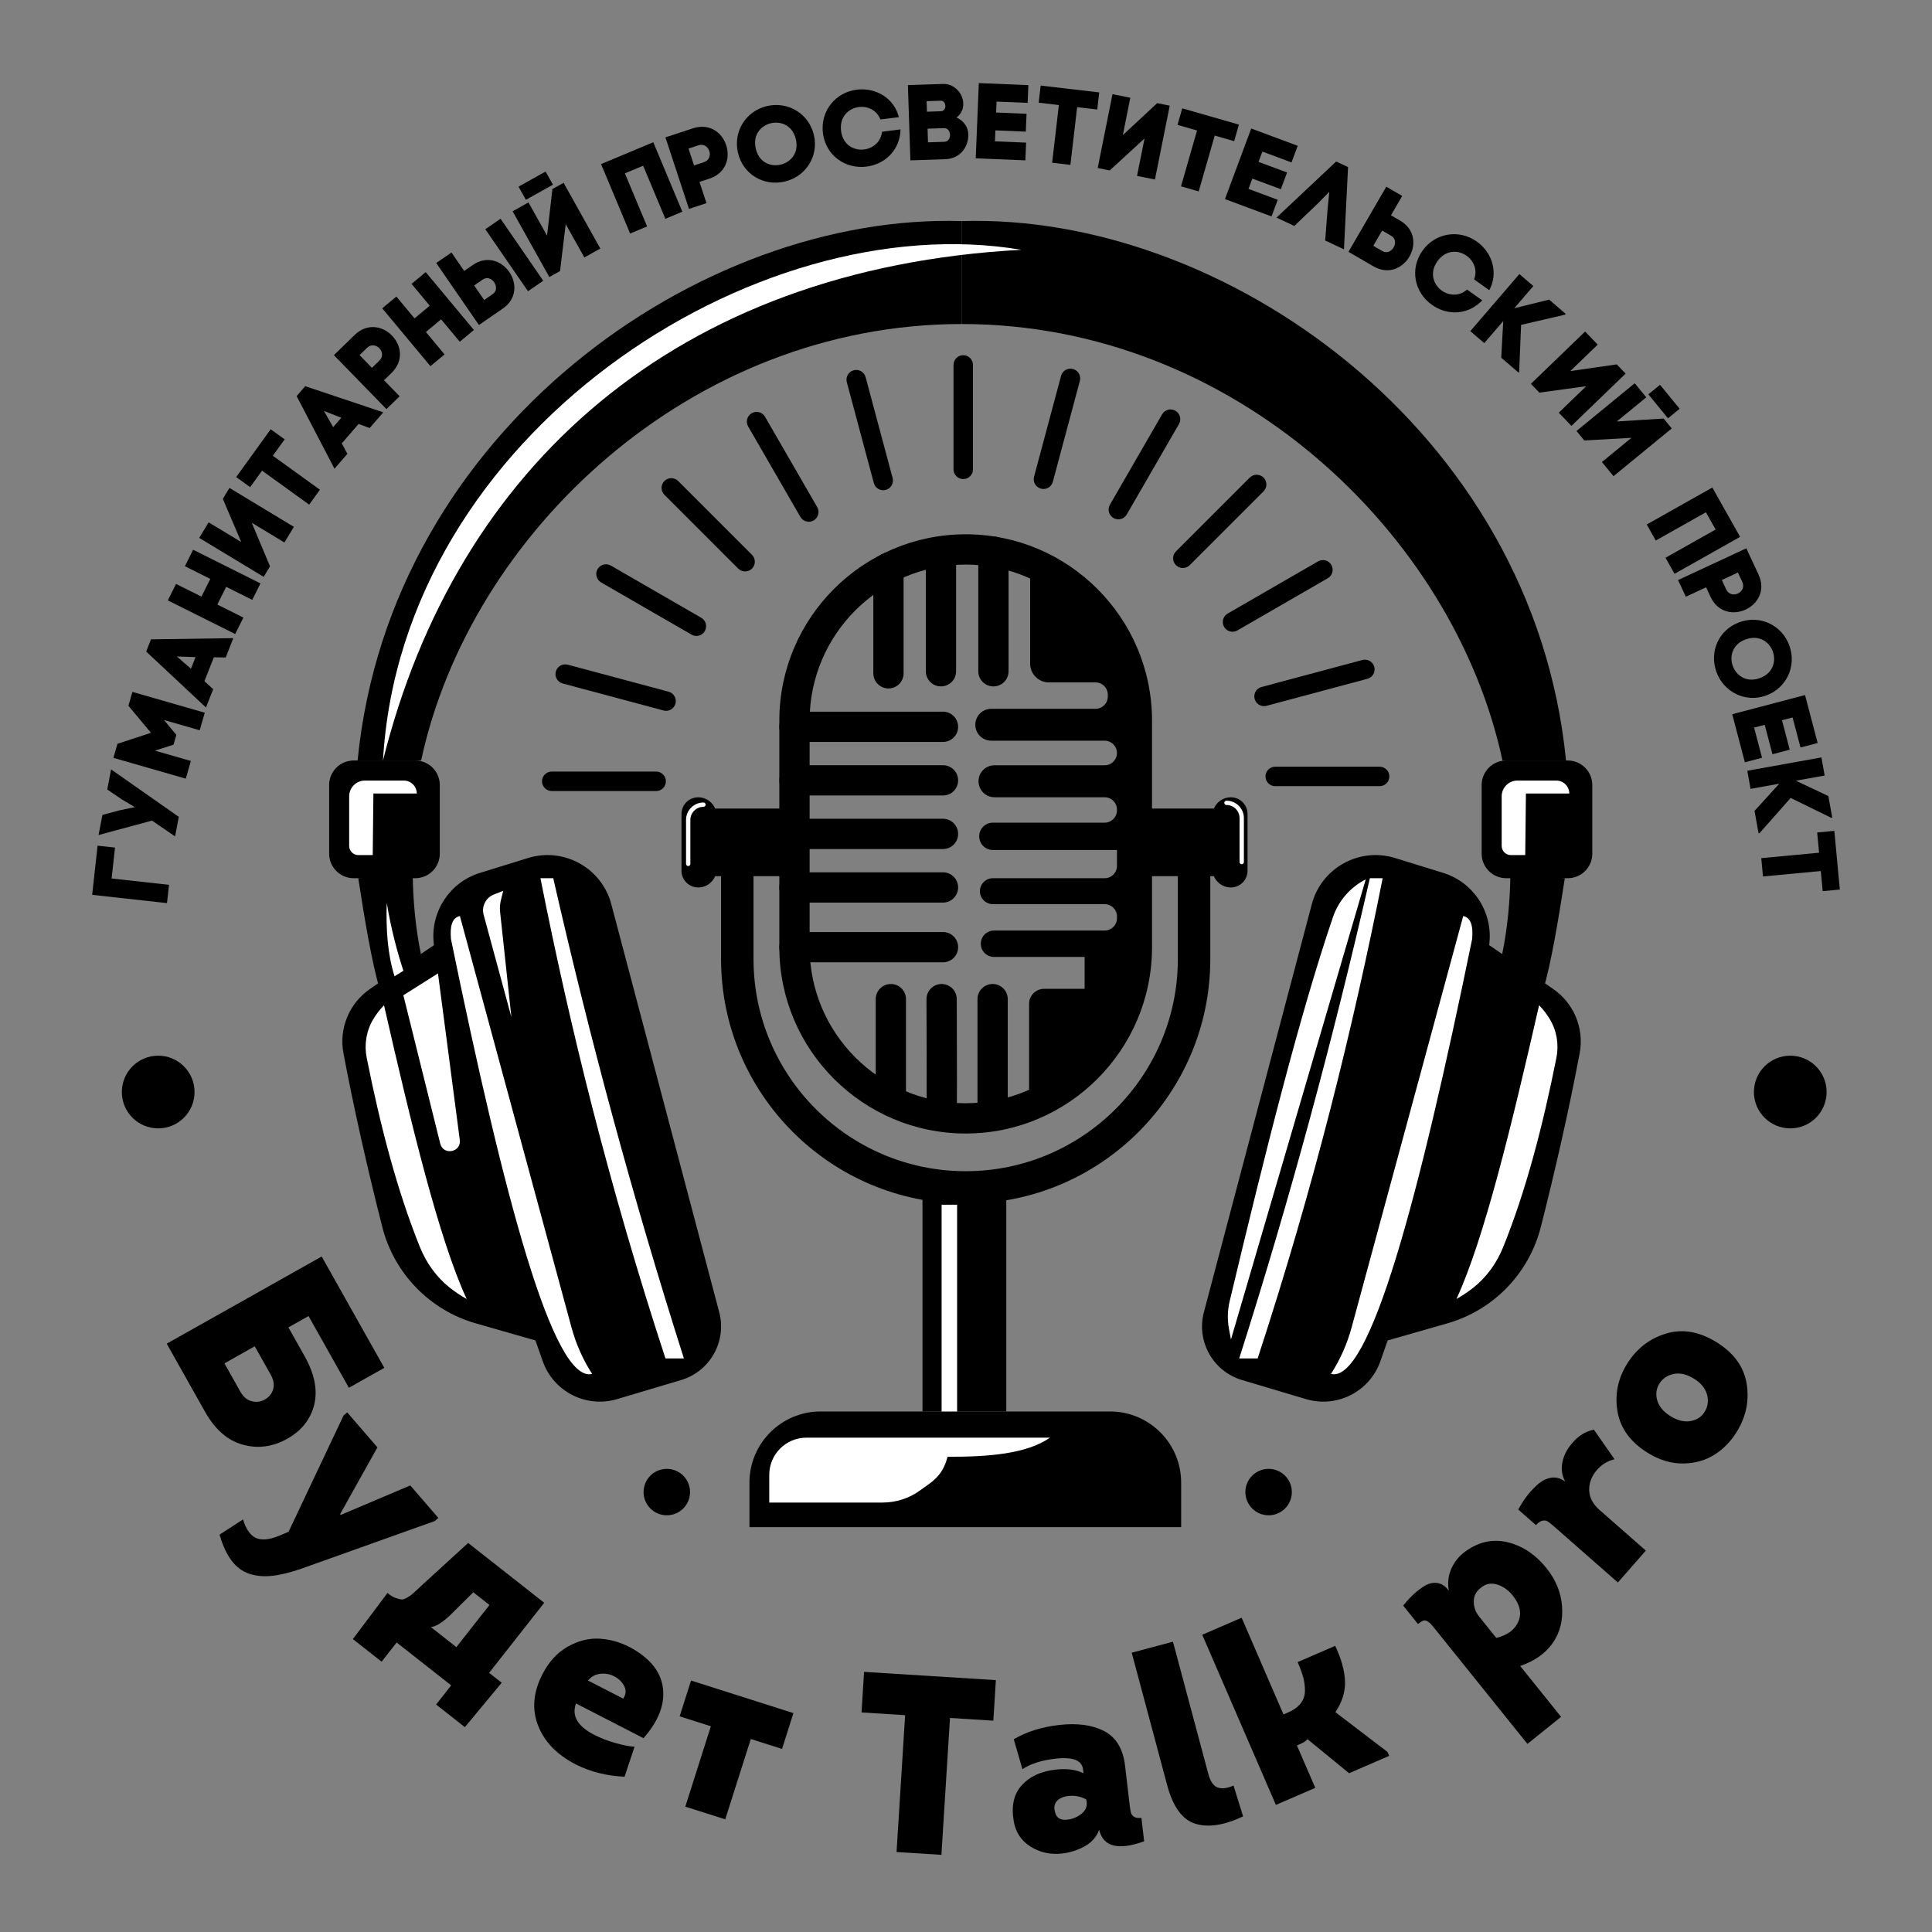
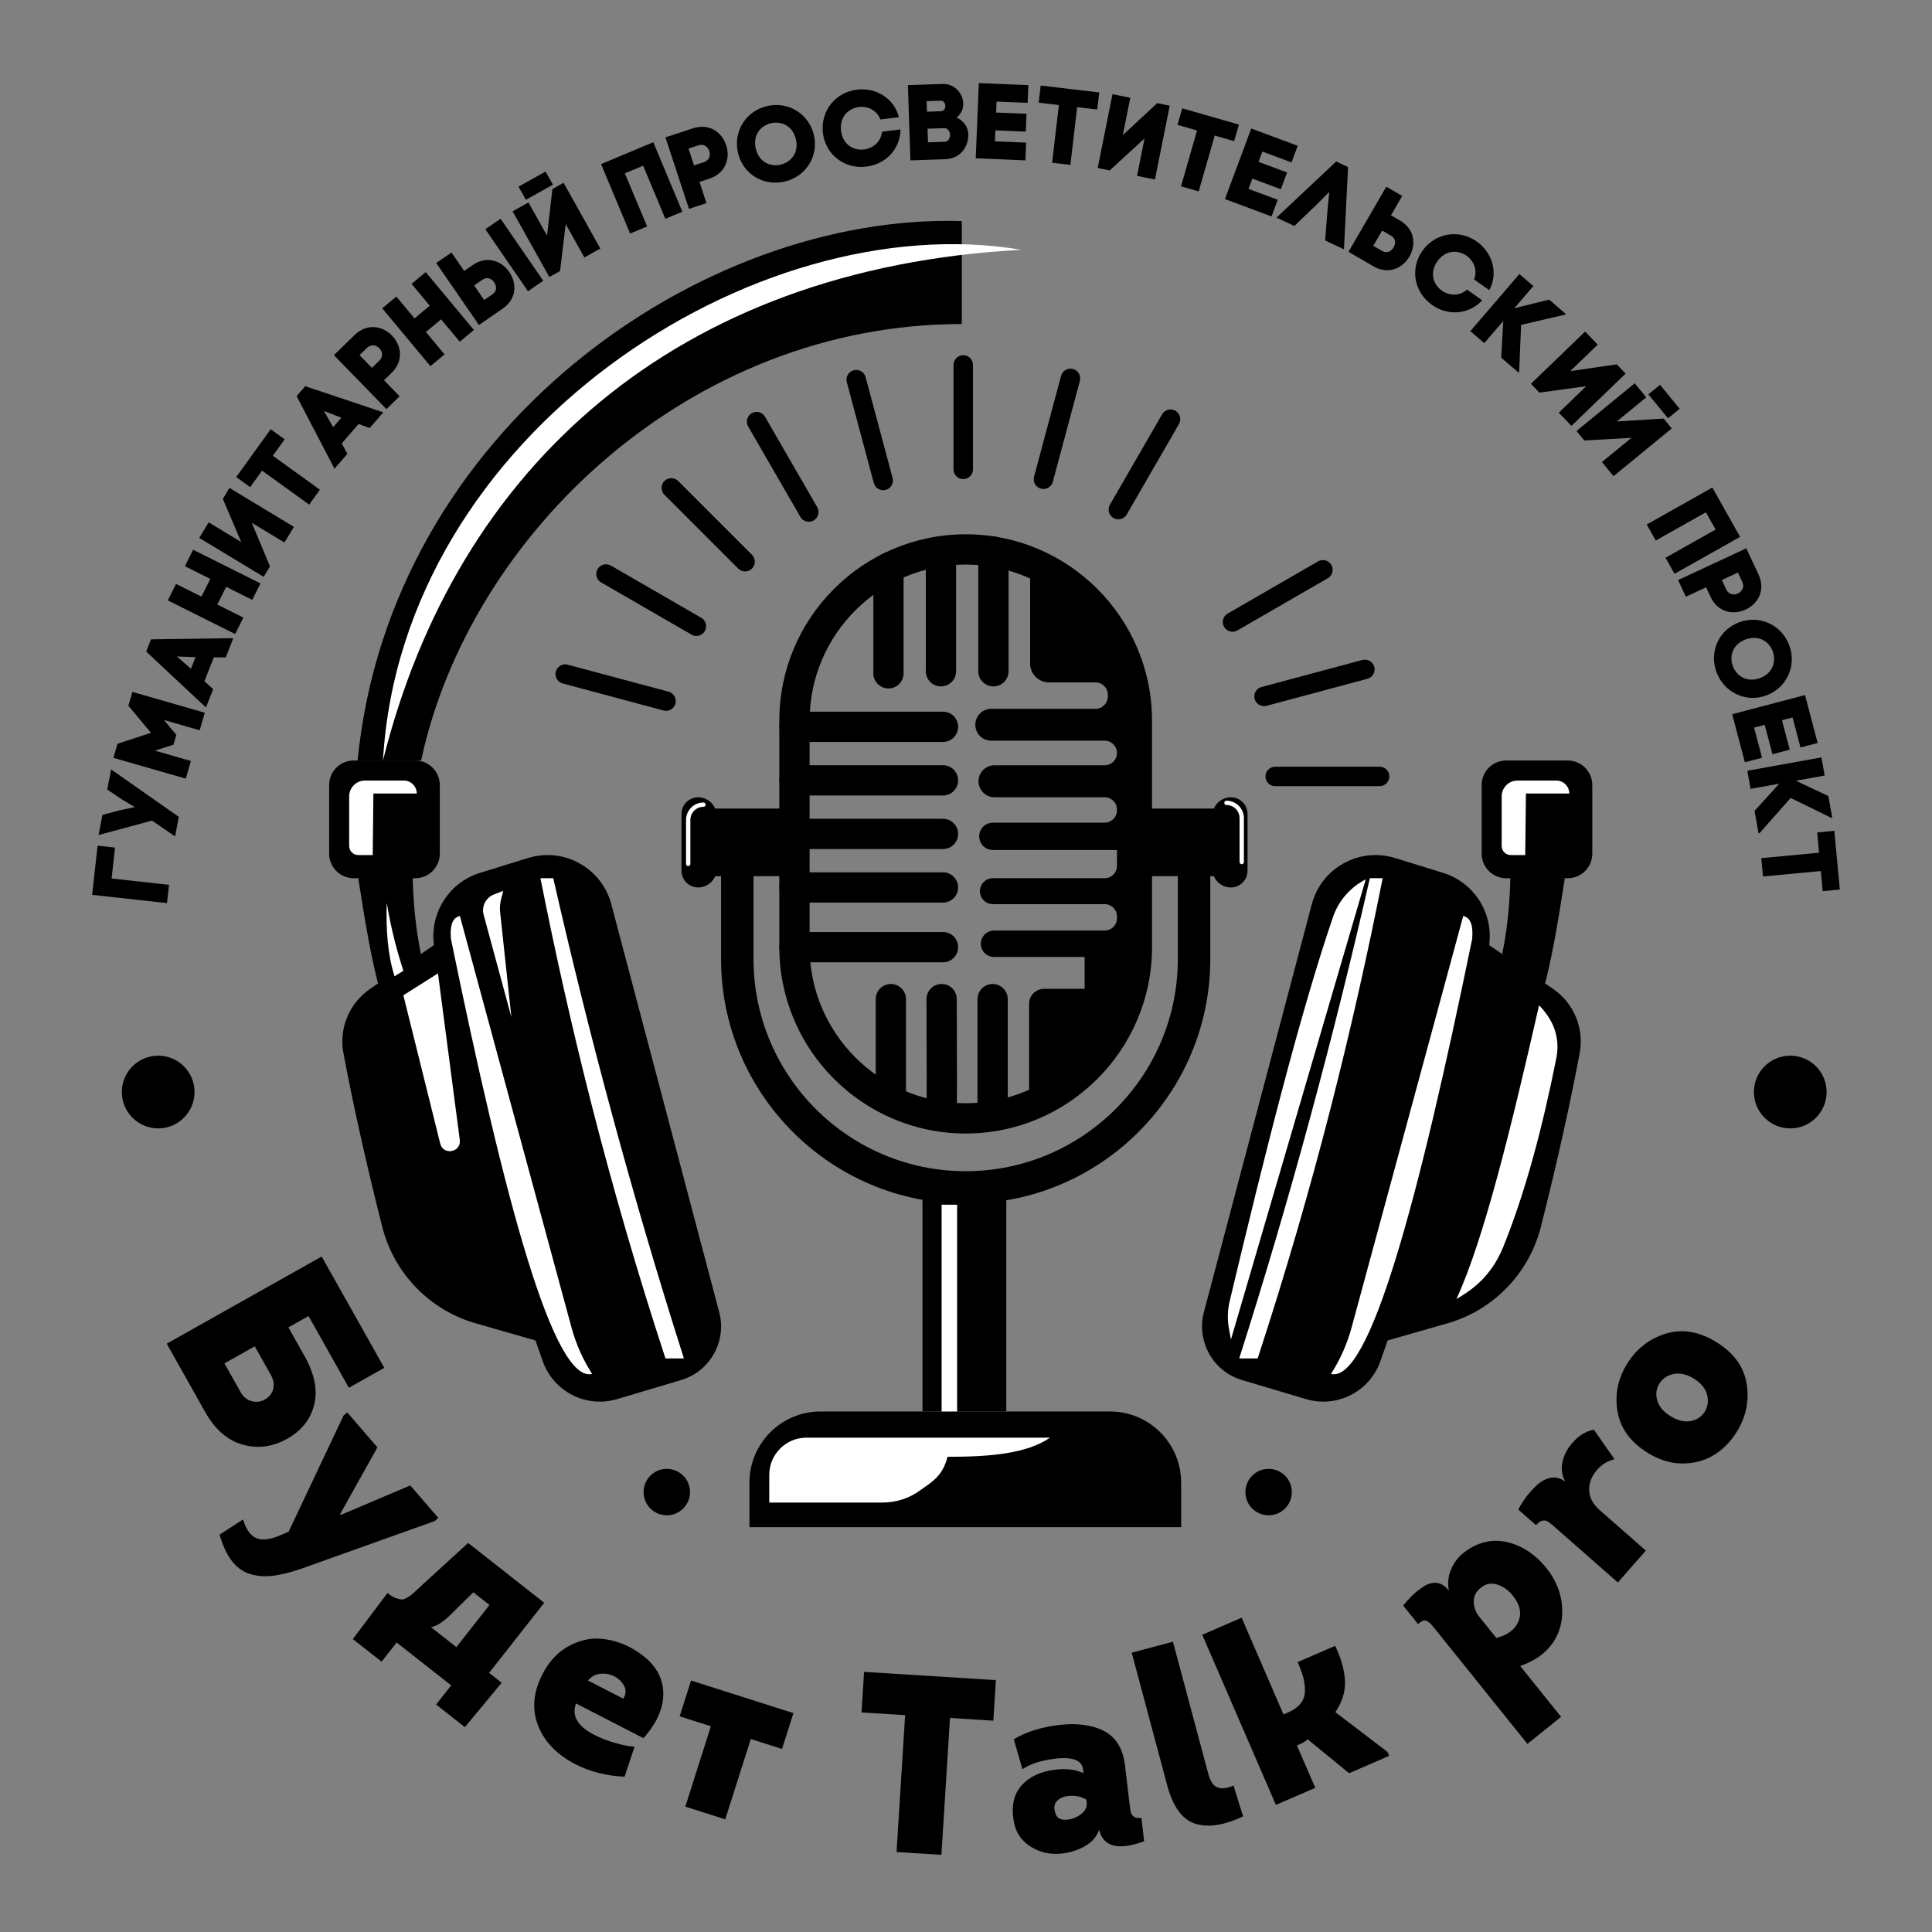
<svg xmlns="http://www.w3.org/2000/svg" id="Слой_1" x="0px" y="0px" viewBox="0 0 1080 1080" style="enable-background:new 0 0 1080 1080;" xml:space="preserve">
  <rect x="0" y="0" width="1080" height="1080" fill="#808080" stroke="none" />
  <style type="text/css">	.st0{fill:#FFFFFF;stroke:#000000;stroke-width:1.209;stroke-miterlimit:10;}	.st1{fill:#FFFFFF;}</style>
  <g>
    <g>
      <path d="M537.66,181.13V123.6C391.84,119.02,218.1,240.06,199.9,425.13h35.51C262.65,298.23,385.86,181.13,537.66,181.13z" />
    </g>
    <g>
-       <path d="M537.66,181.13V123.6c145.82-4.58,319.55,116.46,337.75,301.53H839.9C812.66,298.23,689.45,181.13,537.66,181.13z" />
-     </g>
+       </g>
    <g>
      <path d="M232.12,490.93h-34.4c-7.58,0-13.73-6.15-13.73-13.73v-38.35c0-7.58,6.15-13.73,13.73-13.73h34.4   c7.58,0,13.73,6.15,13.73,13.73v38.35C245.85,484.79,239.7,490.93,232.12,490.93z" />
    </g>
    <g>
      <path d="M299.31,749.31l4.08,11.6c5.98,17.02,24.27,26.35,41.57,21.2l35.78-10.66c16.19-4.82,25.62-21.63,21.3-37.96   l-60.32-228.04c-5.36-20.27-26.52-32-46.55-25.81l-26.85,8.3c-16.67,5.15-27.47,21.25-25.93,38.63l0.16,1.77l-35.68,24.46   c-11.63,7.97-17.49,22.04-14.89,35.89c5.72,30.47,13.41,64.5,21.71,97.16c6.61,26,26.5,46.55,52.29,53.92L299.31,749.31z" />
    </g>
    <g>
-       <path class="st1" d="M214.67,561.96c15.37,67.33,30.76,130.79,46.2,164.19c-3.33-1.9-6.5-3.99-9.46-6.34   c-7.44-5.9-13.07-13.79-16.63-22.59c-12.59-31.13-22.07-67.13-29.79-105.89c-1.47-7.37-0.23-15.07,3.63-21.52   C210.37,566.88,212.38,564.25,214.67,561.96z" />
-     </g>
+       </g>
    <g>
      <path class="st1" d="M225.48,556.36l19.35-12.22l12.19,93.07c0.91,6.96-9.24,8.88-10.93,2.07L225.48,556.36z" />
    </g>
    <g>
      <path class="st1" d="M257.08,512.06l62.39,230c2.49,9.19,6.38,17.95,11.53,25.96l0,0c-21.64,5.47-49.26-98.49-78.91-243.1   C251.48,518,252.58,513.06,257.08,512.06z" />
    </g>
    <g>
      <path class="st1" d="M279.57,509.87l6.31,58.76l-15.52-57.24c-1.27-4.69,1.19-9.59,5.72-11.36l5.22-2.04l-1.25,5.01   C279.48,505.25,279.32,507.58,279.57,509.87z" />
    </g>
    <g>
      <path class="st1" d="M302.11,490.93c16.59,83.52,38.13,171.44,69.88,268.43h10.31c-28.55-89.64-52.67-179.11-73.03-268.43H302.11z   " />
    </g>
    <g>
      <path d="M200.28,490.93c3.8,24.72,7.69,47.28,11.9,61.86l23.11-19.47c-2.96-14.37-4.4-29.36-4.59-44.87L200.28,490.93z" />
    </g>
    <g>
      <path d="M775.72,749.31l-4.08,11.6c-5.98,17.02-24.27,26.35-41.57,21.2l-35.78-10.66c-16.19-4.82-25.62-21.63-21.3-37.96   l60.32-228.04c5.36-20.27,26.52-32,46.55-25.81l26.85,8.3c16.67,5.15,27.47,21.25,25.93,38.63l-0.16,1.77l35.68,24.46   c11.63,7.97,17.49,22.04,14.89,35.89c-5.72,30.47-13.41,64.5-21.71,97.16c-6.61,26-26.5,46.55-52.29,53.92L775.72,749.31z" />
    </g>
    <g>
      <path class="st1" d="M860.36,561.96c-15.37,67.33-30.76,130.79-46.2,164.19c3.33-1.9,6.5-3.99,9.46-6.34   c7.44-5.9,13.07-13.79,16.63-22.59c12.59-31.13,22.07-67.13,29.79-105.89c1.47-7.37,0.23-15.07-3.63-21.52   C864.66,566.88,862.65,564.25,860.36,561.96z" />
    </g>
    <g>
      <path class="st1" d="M817.95,512.06l-62.39,230c-2.49,9.19-6.38,17.95-11.53,25.96l0,0c21.64,5.47,49.26-98.49,78.91-243.1   C823.55,518,822.45,513.06,817.95,512.06z" />
    </g>
    <g>
      <path class="st1" d="M772.92,490.93c-16.59,83.52-38.13,171.44-69.88,268.43h-10.31c28.55-89.64,52.67-179.11,73.03-268.43H772.92   z" />
    </g>
    <g>
      <path d="M874.75,490.93c-3.8,24.72-7.69,47.28-11.9,61.86l-23.11-19.47c2.96-14.37,4.4-29.36,4.59-44.87L874.75,490.93z" />
    </g>
    <g>
      <path class="st1" d="M208.36,478h-8.05c-2.83,0-5.12-2.29-5.12-5.12v-27.72c0-4.87,3.95-8.82,8.82-8.82h21.72   c4.01,0,7.25,3.25,7.25,7.25v0h-24.25L208.36,478z" />
    </g>
    <g>
      <path d="M876.38,490.93h-34.4c-7.58,0-13.73-6.15-13.73-13.73v-38.35c0-7.58,6.15-13.73,13.73-13.73h34.4   c7.58,0,13.73,6.15,13.73,13.73v38.35C890.1,484.79,883.96,490.93,876.38,490.93z" />
    </g>
    <g>
      <path class="st1" d="M852.62,478h-8.05c-2.83,0-5.12-2.29-5.12-5.12v-27.72c0-4.87,3.95-8.82,8.82-8.82h21.72   c4.01,0,7.25,3.25,7.25,7.25v0H853L852.62,478z" />
    </g>
    <g>
      <path class="st1" d="M688.11,748.8l-1.11-6c-0.95-5.11-0.81-10.36,0.39-15.41c19.79-83.08,39.32-160.74,57.76-214.76   c3.12-9.14,9.71-16.68,18.31-21.06h0L688.11,748.8z" />
    </g>
    <g>
      <path class="st1" d="M220.54,545.75c-3.84-12.17-4.85-26.14-4.34-41.07c2.43,14.94,6.07,28.04,9.29,37.99L220.54,545.75z" />
    </g>
    <g>
      <path d="M620.5,789.02H458.73c-21.97,0-39.78,17.81-39.78,39.78v24.88h241.32V828.8C660.27,806.83,642.46,789.02,620.5,789.02z" />
    </g>
    <g>
      <path class="st1" d="M493.23,839.94h-63.21v-15.49c0-11.48,9.31-20.79,20.79-20.79l136.15,0c-13.1,9.09-34.28,10.73-57.28,10.69   c-2.82,11.35-9.55,14.48-15.3,18.74C508.28,837.62,500.83,839.94,493.23,839.94z" />
    </g>
    <g>
      <rect x="515.68" y="663.78" width="46.84" height="125.24" />
    </g>
    <g>
      <rect x="526.37" y="673.45" class="st1" width="8.66" height="115.57" />
    </g>
    <g>
      <path d="M539.82,633.64c-57.44,0-104.17-46.73-104.17-104.17V402.84c0-57.44,46.73-104.17,104.17-104.17   c57.44,0,104.17,46.73,104.17,104.17v126.64C643.99,586.91,597.26,633.64,539.82,633.64z M539.82,315.6   c-48.1,0-87.24,39.14-87.24,87.24v126.64c0,48.1,39.14,87.24,87.24,87.24c48.1,0,87.24-39.14,87.24-87.24V402.84   C627.06,354.73,587.93,315.6,539.82,315.6z" />
    </g>
    <g>
      <path d="M539.82,672.85c-75.4,0-136.74-61.34-136.74-136.74v-53.07h18.14v53.07c0,65.4,53.2,118.6,118.6,118.6   s118.6-53.2,118.6-118.6v-54.6h18.14v54.6C676.56,611.51,615.22,672.85,539.82,672.85z" />
    </g>
    <g>
      <rect x="398.85" y="451.99" width="41.9" height="37.8" />
    </g>
    <g>
      <path d="M390.28,496.09L390.28,496.09c-5.15,0-9.32-4.17-9.32-9.32v-31.75c0-5.15,4.17-9.32,9.32-9.32h0   c5.68,0,10.29,4.61,10.29,10.29v29.83C400.57,491.48,395.96,496.09,390.28,496.09z" />
    </g>
    <g>
      <rect x="637.59" y="451.99" transform="matrix(-1 -4.488599e-11 4.488599e-11 -1 1317.087 941.774)" width="41.9" height="37.8" />
    </g>
    <g>
      <path d="M688.06,496.09L688.06,496.09c5.15,0,9.32-4.17,9.32-9.32v-31.75c0-5.15-4.17-9.32-9.32-9.32h0   c-5.68,0-10.29,4.61-10.29,10.29v29.83C677.78,491.48,682.38,496.09,688.06,496.09z" />
    </g>
    <g>
      <path d="M527.14,537.93h-83.02c-4.67,0-8.46-3.79-8.46-8.46c0-4.67,3.79-8.46,8.46-8.46h83.02c4.67,0,8.46,3.79,8.46,8.46   C535.6,534.15,531.81,537.93,527.14,537.93z" />
    </g>
    <g>
      <path d="M527.14,504.55h-83.02c-4.67,0-8.46-3.79-8.46-8.46c0-4.67,3.79-8.46,8.46-8.46h83.02c4.67,0,8.46,3.79,8.46,8.46   C535.6,500.76,531.81,504.55,527.14,504.55z" />
    </g>
    <g>
      <path d="M527.14,474.62h-83.02c-4.67,0-8.46-3.79-8.46-8.46c0-4.67,3.79-8.46,8.46-8.46h83.02c4.67,0,8.46,3.79,8.46,8.46   C535.6,470.83,531.81,474.62,527.14,474.62z" />
    </g>
    <g>
      <path d="M527.14,444.68h-83.02c-4.67,0-8.46-3.79-8.46-8.46s3.79-8.46,8.46-8.46h83.02c4.67,0,8.46,3.79,8.46,8.46   S531.81,444.68,527.14,444.68z" />
    </g>
    <g>
      <path d="M527.14,414.75h-83.02c-4.67,0-8.46-3.79-8.46-8.46c0-4.67,3.79-8.46,8.46-8.46h83.02c4.67,0,8.46,3.79,8.46,8.46   C535.6,410.96,531.81,414.75,527.14,414.75z" />
    </g>
    <g>
      <path d="M526,383.7c-4.67,0-8.46-3.79-8.46-8.46v-65.49c0-4.67,3.79-8.46,8.46-8.46s8.46,3.79,8.46,8.46v65.49   C534.46,379.91,530.67,383.7,526,383.7z" />
    </g>
    <g>
      <path d="M555.33,383.7c-4.67,0-8.46-3.79-8.46-8.46v-66.85c0-4.67,3.79-8.46,8.46-8.46s8.46,3.79,8.46,8.46v66.85   C563.8,379.91,560.01,383.7,555.33,383.7z" />
    </g>
    <g>
      <path d="M496.66,384.85c-4.67,0-8.46-3.79-8.46-8.46V317.4c0-4.67,3.79-8.46,8.46-8.46c4.67,0,8.46,3.79,8.46,8.46v58.99   C505.12,381.06,501.33,384.85,496.66,384.85z" />
    </g>
    <g>
      <path d="M575.86,314.15v56.83c0,5.79,4.7,10.49,10.49,10.49h26.06c3.8,0,6.87,3.08,6.87,6.87v1.02c0,3.8-3.08,6.87-6.87,6.87   h-58.29c-4.92,0-8.91,3.99-8.91,8.91l0,0c0,4.92,3.99,8.91,8.91,8.91h63.39c3.8,0,6.87,3.08,6.87,6.87l0,0   c0,3.8-3.08,6.87-6.87,6.87h-61.57c-4.94,0-8.94,4-8.94,8.94l0,0c0,4.94,4,8.94,8.94,8.94h61.57c3.8,0,6.87,3.08,6.87,6.87V453   c0,3.8-3.08,6.87-6.87,6.87h-62.49c-4.22,0-7.64,3.42-7.64,7.64v0c0,4.22,3.42,7.64,7.64,7.64h69.37v8.91   c0,3.8-3.08,6.87-6.87,6.87h-62.49c-4.01,0-7.25,3.25-7.25,7.25v0c0,4.01,3.25,7.25,7.25,7.25h62.49c3.8,0,6.87,3.08,6.87,6.87   v1.02c0,3.8-3.08,6.87-6.87,6.87h-61.86c-4.08,0-7.38,3.31-7.38,7.38l0,0c0,4.08,3.31,7.38,7.38,7.38h50.66v17.82h-22.7   c-4.61,0-8.35,3.74-8.35,8.35v56.58l49.38-43.88l4.58-33.28V436.22l6.31-33.38l-2.24-20.66l-14.48-33.38L575.86,314.15z" />
    </g>
    <g>
      <path d="M497.99,618.91c-4.67,0-8.46-3.79-8.46-8.46v-51.93c0-4.67,3.79-8.46,8.46-8.46c4.67,0,8.46,3.79,8.46,8.46v51.93   C506.45,615.12,502.67,618.91,497.99,618.91z" />
    </g>
    <g>
      <path d="M526.38,630.75c-0.31,0-0.63-0.02-0.94-0.05c-4.57-0.51-7.88-4.56-7.5-9.1c0.16-3.38,0.07-40.37-0.03-63.04   c-0.02-4.67,3.75-8.48,8.43-8.5c0.01,0,0.02,0,0.04,0c4.66,0,8.44,3.77,8.46,8.43c0.17,41.12,0.15,62.9-0.05,64.74   C534.31,627.55,530.64,630.75,526.38,630.75z M517.96,621.35c-0.01,0.05-0.01,0.11-0.02,0.19   C517.95,621.48,517.95,621.42,517.96,621.35z" />
    </g>
    <g>
      <path d="M554.88,630.75c-4.67,0-8.46-3.79-8.46-8.46v-63.77c0-4.67,3.79-8.46,8.46-8.46s8.46,3.79,8.46,8.46v63.77   C563.35,626.96,559.56,630.75,554.88,630.75z" />
    </g>
    <g>
      <path class="st1" d="M384.71,484.12c-0.67,0-1.21-0.54-1.21-1.21v-24.57c0-5.37,4.37-9.74,9.74-9.74c0.67,0,1.21,0.54,1.21,1.21   s-0.54,1.21-1.21,1.21c-4.04,0-7.32,3.28-7.32,7.32v24.57C385.92,483.58,385.38,484.12,384.71,484.12z" />
    </g>
    <g>
      <path class="st1" d="M694.13,483.11c-0.67,0-1.21-0.54-1.21-1.21v-24.57c0-4.04-3.28-7.32-7.32-7.32c-0.67,0-1.21-0.54-1.21-1.21   s0.54-1.21,1.21-1.21c5.37,0,9.74,4.37,9.74,9.74v24.57C695.34,482.56,694.8,483.11,694.13,483.11z" />
    </g>
    <g>
      <path d="M771.21,439.47h-58.36c-3.01,0-5.44-2.44-5.44-5.44s2.44-5.44,5.44-5.44h58.36c3.01,0,5.44,2.44,5.44,5.44   S774.22,439.47,771.21,439.47z" />
    </g>
    <g>
      <path d="M706.6,394.73c-2.4,0-4.6-1.6-5.25-4.03c-0.78-2.9,0.94-5.89,3.85-6.66l56.37-15.1c2.9-0.78,5.89,0.94,6.66,3.85   c0.78,2.9-0.94,5.89-3.85,6.66l-56.37,15.1C707.54,394.67,707.07,394.73,706.6,394.73z" />
    </g>
    <g>
      <path d="M689,353.14c-1.88,0-3.71-0.98-4.72-2.72c-1.5-2.6-0.61-5.93,1.99-7.43l50.54-29.18c2.6-1.5,5.93-0.61,7.43,1.99   c1.5,2.6,0.61,5.93-1.99,7.43l-50.54,29.18C690.86,352.9,689.92,353.14,689,353.14z" />
    </g>
    <g>
-       <path d="M661.21,317.52c-1.39,0-2.78-0.53-3.85-1.59c-2.12-2.12-2.12-5.57,0-7.7l41.26-41.26c2.13-2.12,5.57-2.12,7.7,0   c2.12,2.12,2.12,5.57,0,7.7l-41.26,41.26C664,316.98,662.61,317.52,661.21,317.52z" />
-     </g>
+       </g>
    <g>
      <path d="M625.16,290.3c-0.92,0-1.86-0.24-2.72-0.73c-2.6-1.5-3.49-4.83-1.99-7.43l29.18-50.54c1.5-2.6,4.83-3.49,7.43-1.99   c2.6,1.5,3.49,4.83,1.99,7.43l-29.18,50.54C628.87,289.32,627.04,290.3,625.16,290.3z" />
    </g>
    <g>
      <path d="M583.3,273.34c-0.47,0-0.94-0.06-1.41-0.19c-2.9-0.78-4.63-3.76-3.85-6.66l15.1-56.37c0.78-2.9,3.76-4.62,6.66-3.85   c2.9,0.78,4.63,3.76,3.85,6.66l-15.1,56.37C587.9,271.74,585.7,273.34,583.3,273.34z" />
    </g>
    <g>
      <path d="M538.46,267.8c-3.01,0-5.44-2.44-5.44-5.44V204c0-3.01,2.44-5.44,5.44-5.44s5.44,2.44,5.44,5.44v58.36   C543.91,265.36,541.47,267.8,538.46,267.8z" />
    </g>
    <g>
      <path d="M493.72,274.04c-2.4,0-4.6-1.6-5.25-4.03l-15.1-56.37c-0.78-2.9,0.94-5.89,3.85-6.66c2.9-0.78,5.89,0.94,6.66,3.85   l15.1,56.37c0.78,2.9-0.94,5.89-3.85,6.66C494.66,273.98,494.19,274.04,493.72,274.04z" />
    </g>
    <g>
      <path d="M452.13,291.66c-1.88,0-3.71-0.98-4.72-2.72l-29.18-50.54c-1.5-2.6-0.61-5.93,1.99-7.43c2.6-1.5,5.93-0.61,7.43,1.99   l29.18,50.54c1.5,2.6,0.61,5.93-1.99,7.43C453.99,291.42,453.06,291.66,452.13,291.66z" />
    </g>
    <g>
      <path d="M416.51,319.44c-1.39,0-2.78-0.53-3.85-1.59l-41.26-41.26c-2.12-2.12-2.12-5.57,0-7.7c2.13-2.12,5.57-2.12,7.7,0   l41.26,41.26c2.12,2.12,2.12,5.57,0,7.7C419.29,318.9,417.9,319.44,416.51,319.44z" />
    </g>
    <g>
      <path d="M389.29,355.49c-0.92,0-1.86-0.24-2.72-0.73l-50.54-29.18c-2.6-1.5-3.49-4.83-1.99-7.43c1.5-2.6,4.83-3.49,7.43-1.99   l50.54,29.18c2.6,1.5,3.49,4.83,1.99,7.43C393,354.51,391.17,355.49,389.29,355.49z" />
    </g>
    <g>
      <path d="M372.34,397.36c-0.47,0-0.94-0.06-1.41-0.19l-56.37-15.1c-2.9-0.78-4.63-3.76-3.85-6.66c0.78-2.9,3.76-4.62,6.66-3.85   l56.37,15.1c2.9,0.78,4.63,3.76,3.85,6.66C376.94,395.75,374.74,397.36,372.34,397.36z" />
    </g>
    <g>
-       <path d="M366.79,442.19h-58.36c-3.01,0-5.44-2.44-5.44-5.44s2.44-5.44,5.44-5.44h58.36c3.01,0,5.44,2.44,5.44,5.44   S369.79,442.19,366.79,442.19z" />
-     </g>
+       </g>
    <g>
      <path class="st1" d="M214.09,425.13c10.37-182.39,207.66-310.69,356.83-285.49C377.78,149.96,255.01,260.95,214.09,425.13z" />
    </g>
    <g>
      <circle cx="372.75" cy="834.08" r="12.98" />
    </g>
    <g>
      <circle cx="709.16" cy="834.08" r="12.98" />
    </g>
    <g>
      <path d="M172.48,735.68l-11.26,6.33l8.98,15.96c5.66,10.06,7.47,19.17,5.43,27.32c-2.04,8.15-7.06,14.48-15.06,18.98   c-8.09,4.55-16.37,5.65-24.85,3.31c-8.48-2.34-15.51-8.46-21.08-18.36L93.2,751.12l86.62-48.72l35.01,62.24l-19.8,11.14   L172.48,735.68z M151.32,768.43l-8.91-15.84l-16.95,9.54l8.91,15.84c1.62,2.89,3.73,4.66,6.33,5.32c2.59,0.66,5.05,0.34,7.36-0.96   c2.39-1.34,3.94-3.27,4.64-5.79C153.41,774.02,152.95,771.32,151.32,768.43z" />
      <path d="M242.98,850.3l-74.12,26.47c-6.34,2.22-11.87,3.59-16.61,4.12c-4.74,0.52-9.04,0.14-12.9-1.15   c-3.86-1.29-7.16-3.73-9.88-7.32c-2.72-3.59-4.97-8.44-6.73-14.54l13.11-8.5c1.62,5.35,3.99,8.78,7.1,10.28   c3.11,1.5,7.4,1.15,12.86-1.07l5.5-2.31l30.74-64.99l2.04-1.76l16.89,19.56l-20.86,37.33l0.37,0.43l38.86-16.48l15.68,18.16   L242.98,850.3z" />
      <path d="M213.32,928.89l-16.07-12.63l19.36-25.78l0.67,0.53c1.41,1.11,2.74,1.88,3.97,2.3c1.23,0.42,2.26,0.69,3.08,0.79   c0.82,0.1,1.84-0.2,3.07-0.92c1.23-0.72,2.09-1.28,2.58-1.67c0.49-0.4,1.49-1.29,3.01-2.69c1.52-1.4,2.55-2.36,3.09-2.9   l25.61-23.39l42.53,33.43l-30.8,39.18l7.03,5.53l-20.59,24.81l-16.07-12.63l8.42-10.72l-30.47-23.95L213.32,928.89z    M255.11,920.75l18.51-23.55l-9.04-7.11l-13.02,12.88c-4.55,4.25-8.13,6.43-10.74,6.54L255.11,920.75z" />
      <path d="M351.9,920.7c11.28,6.01,17.5,13.63,18.67,22.85c1.17,9.22-2.45,18.59-10.85,28.1l-37.75-19.41   c-2.49,6.91,0.89,12.75,10.15,17.51c3.54,1.82,7.51,3.36,11.92,4.61c4.41,1.26,7.97,1.94,10.68,2.06l-5.58,16.76   c-9.9-0.41-19-2.69-27.29-6.85c-10.44-5.37-17.45-12.59-21.03-21.67c-3.58-9.08-2.78-18.67,2.42-28.77   c3.59-6.99,8.3-12.12,14.14-15.4c5.84-3.28,11.68-4.77,17.54-4.47C340.76,916.33,346.43,917.89,351.9,920.7z M328.7,939.43   l19.7,10.13c1.55-2.4,1.72-4.75,0.52-7.07c-1.2-2.32-3.07-4.13-5.59-5.43c-2.44-1.26-5.05-1.72-7.83-1.39   C332.73,935.99,330.46,937.25,328.7,939.43z" />
      <path d="M405.41,1017.02l-22.32-7.1L397.38,965l-17.45-5.55l6.37-20.02l57.23,18.21l-6.37,20.02l-17.45-5.55L405.41,1017.02z" />
      <path d="M505.97,958.79l-24.37-1.53l1.42-22.67l73.68,4.61l-1.42,22.67l-24.23-1.52l-4.79,76.52l-25.08-1.57L505.97,958.79z" />
      <path d="M614.42,1022.83c-1.36,3.88-3.97,6.92-7.86,9.14c-3.88,2.22-8.13,3.6-12.74,4.14c-6.58,0.77-12.52-0.53-17.83-3.91   c-5.31-3.38-8.43-8.25-9.37-14.62c-1.35-8.23,0.17-14.77,4.55-19.62c4.38-4.85,10.67-7.76,18.84-8.72   c6.2-0.73,11.43-0.06,15.68,2.02l-0.25-2.11c-0.61-5.17-5.8-7.18-15.58-6.03c-7.71,0.91-13.82,2.86-18.32,5.87l-4.83-16.73   c6.95-4.15,15.35-6.81,25.22-7.97c10.15-1.19,18.58-0.06,25.27,3.39c6.7,3.45,10.6,9.93,11.72,19.42l2.57,21.86   c0.24,2.07,0.49,3.54,0.73,4.42c0.25,0.88,0.83,1.62,1.76,2.22c0.93,0.61,2.29,0.8,4.07,0.59l1.54,13.11   C625.09,1034.54,616.68,1032.38,614.42,1022.83z M607.45,1007.36l-0.17-1.41c-3.37-1.89-7.06-2.5-11.08-1.84   c-2.61,0.5-4.51,1.53-5.71,3.1c-1.2,1.57-1.42,3.55-0.66,5.94c0.75,3.15,3.05,4.5,6.91,4.05c2.82-0.33,5.39-1.4,7.7-3.19   C606.76,1012.21,607.76,1009.99,607.45,1007.36z" />
      <path d="M632.64,923.88l23.04-6.17l19.78,73.92c1.13,4.21,2.85,6.73,5.19,7.58c2.33,0.85,5.3,0.49,8.9-1.06l5.35,17.23   c-10.62,5-19.54,6.35-26.76,4.08c-7.22-2.28-12.45-9.45-15.68-21.52L632.64,923.88z" />
      <path d="M717.48,958.38l2.61-1.13c3.13-1.35,5.48-3.07,7.06-5.14c1.58-2.08,2.35-4.45,2.33-7.12c-0.02-2.67-0.36-5.18-1.02-7.53   c-0.66-2.35-1.68-5.13-3.07-8.34l20.98-9.08c3.34,7.01,5.17,13.49,5.48,19.44c0.31,5.95-1.48,11.83-5.36,17.64l29.11,22.21   l0.96,2.21l-22.41,9.7l-23.24-19.02c-0.9,1.01-2.14,1.85-3.7,2.53l-2.22,0.96l10.26,23.71l-22.02,9.53l-41.17-95.11l22.02-9.53   L717.48,958.38z" />
      <path d="M809.57,888.76l0.36,0.44c-0.78-3.99-0.41-7.87,1.11-11.64c1.52-3.77,3.9-6.96,7.15-9.57c7.64-5.9,15.7-7.89,24.18-5.96   c8.47,1.93,15.86,6.81,22.14,14.62c5.22,6.49,8.12,13.61,8.69,21.34c0.57,7.74-1.14,14.52-5.14,20.34   c-4,5.83-10.09,10.15-18.27,12.96l22.86,28.44l-18.81,15.12l-51.69-64.29c-1.19-1.47-1.98-2.42-2.37-2.83   c-0.39-0.41-1.01-0.88-1.87-1.41c-0.85-0.53-1.66-0.63-2.44-0.32c-0.78,0.32-1.72,0.92-2.82,1.81l-8.27-10.29   c1.64-2.04,3.36-3.94,5.16-5.7c1.81-1.75,3.9-3.41,6.3-4.97c2.39-1.56,4.8-2.22,7.23-1.99   C805.51,885.11,807.67,886.4,809.57,888.76z M826.92,903.77l9.52,11.84c6.29-1.54,10.41-4.61,12.36-9.21   c1.95-4.6,0.88-9.45-3.22-14.54c-2.49-3.1-5.45-5.15-8.87-6.16c-3.42-1.01-6.52-0.29-9.27,2.17c-2.43,1.96-3.63,4.47-3.6,7.54   C823.88,898.48,824.91,901.27,826.92,903.77z" />
      <path d="M874.96,828.19c-1.83-3.37-2.35-6.97-1.56-10.81c0.79-3.84,2.56-7.33,5.31-10.46c3.42-4.18,7.51-6.76,12.27-7.74   l11.54,16.55c-4.16,1.01-7.61,3.21-10.33,6.61c-2.73,3.4-4,7.07-3.81,11.01c0.19,3.95,2.14,7.54,5.83,10.79l25.82,22.66   l-15.64,17.82l-35.85-31.47c-1.56-1.37-2.75-2.28-3.55-2.74c-0.8-0.45-1.75-0.56-2.84-0.32c-1.09,0.24-2.26,1.07-3.51,2.49   l-9.92-8.71c1.31-2.5,2.83-4.91,4.56-7.24c1.73-2.32,3.78-4.55,6.15-6.69c2.38-2.13,4.93-3.42,7.65-3.87   C869.8,825.65,872.42,826.35,874.96,828.19z" />
      <path d="M931.05,745.56c9.19-2.86,18.63-1.31,28.31,4.62c9.68,5.94,15.34,13.6,16.96,22.98c1.63,9.38-0.09,18.29-5.16,26.73   c-3.24,5.45-7.39,9.82-12.45,13.1c-5.07,3.28-10.94,4.98-17.62,5.1c-6.68,0.12-13.29-1.82-19.82-5.83   c-9.68-5.94-15.36-13.61-17.03-23.02c-1.67-9.41,0.07-18.31,5.22-26.7C914.67,754.08,921.86,748.42,931.05,745.56z M926.39,782.76   c0.97,3.49,3.48,6.46,7.51,8.94c4.04,2.47,7.82,3.36,11.37,2.64c3.55-0.71,6.17-2.54,7.87-5.5c1.65-2.87,2-6.02,1.04-9.44   c-0.96-3.42-3.41-6.34-7.36-8.77c-3.95-2.42-7.67-3.29-11.15-2.59c-3.48,0.7-6.13,2.43-7.94,5.21   C925.86,776.11,925.42,779.28,926.39,782.76z" />
    </g>
    <g>
      <circle cx="88.43" cy="610.45" r="20.32" />
    </g>
    <g>
      <circle cx="1000.77" cy="610.45" r="20.32" />
    </g>
  </g>
  <g>
    <path d="M94.48,494.63l-1.13,10.22l-41.83-4.63l3.04-27.49l9.74,1.08l-1.91,17.27L94.48,494.63z" />
    <path d="M97.86,467.55l-12.88-8.83l-29.88,8.06l2.15-11.22l9.42-2.54l8.67-1.83l-7.36-4.41l-8.02-5.45l2.15-11.22l37.84,26.52  L97.86,467.55z" />
    <path d="M106.7,425.39l-2.84,9.88l-40.45-11.63l2.26-7.86l18.72-6.13l-12.6-15.13l2.23-7.74l40.45,11.63l-2.83,9.82l-19.99-5.75  l6.93,8.31L97,416.28l-10.4,3.33L106.7,425.39z" />
    <path d="M119.54,367.43l-5.27,13.37l4.9,4.45l-4.03,10.24l-33.43-31.27l2.69-6.82l46.02-0.67l-4.25,10.8L119.54,367.43z   M105.98,373.14l0.76,0.69l2.56-6.49l-0.76-0.04l-9.69-0.33L105.98,373.14z" />
    <path d="M112.61,333.52l4.95-9.9l-14.2-7.1l4.6-9.2l37.65,18.81l-4.6,9.2l-14.58-7.28l-4.95,9.9l14.58,7.28l-4.6,9.2l-37.65-18.81  l4.6-9.2L112.61,333.52z" />
    <path d="M159,303.26l-18.27-11.04l10.21,24.37l-3.55,5.87l-36.02-21.77l5.26-8.7l18.22,11.01l-10.28-24.13l3.7-6.12l36.02,21.77  L159,303.26z" />
    <path d="M172.82,282.09l-26.33-19l-6.65,9.22l-7.8-5.63l19.28-26.72l7.8,5.63l-6.61,9.17l26.33,19L172.82,282.09z" />
    <path d="M200.44,237l-9.4,10.87l3.15,5.82l-7.2,8.32l-21.17-40.58l4.8-5.55l43.63,14.62l-7.59,8.77L200.44,237z M185.75,237.9  l0.49,0.9l4.56-5.27l-0.7-0.29l-9.03-3.52L185.75,237.9z" />
    <path d="M198.21,187.29c14.13-13.76,34.73,7.48,20.64,21.2l-4.18,4.07l8.72,8.96l-7.37,7.17l-29.36-30.16L198.21,187.29z   M212.09,201.56c4.57-4.45-2.35-11.56-6.92-7.11l-4.18,4.07l6.92,7.11L212.09,201.56z" />
    <path d="M231.73,177.97l8.5-7.08l-10.16-12.2l7.9-6.58l26.94,32.34l-7.9,6.58l-10.43-12.52l-8.5,7.08l10.43,12.52l-7.9,6.58  l-26.94-32.34l7.9-6.58L231.73,177.97z" />
    <path d="M267.72,181.68l-23.86-34.66l8.52-5.86l7.09,10.3l4.8-3.31c8.02-5.52,16.19-2.24,20.42,3.9  c4.19,6.09,4.38,14.94-3.65,20.46L267.72,181.68z M265.06,159.58l5.59,8.12l4.8-3.31c2.43-1.67,2.18-4.57,0.79-6.6  c-1.36-1.98-3.95-3.19-6.38-1.52L265.06,159.58z M271.29,128.14l8.52-5.86l23.86,34.66l-8.52,5.86L271.29,128.14z" />
    <path d="M326.66,143.91l-10.42-18.63l-3.17,26.23l-5.98,3.35l-20.54-36.74l8.87-4.96l10.39,18.58l2.99-26.06l6.25-3.49l20.54,36.74  L326.66,143.91z M304.98,95.89l4.11,7.35l-15.12,8.45l-4.11-7.35L304.98,95.89z" />
    <path d="M365.19,79.51l16.24,38.83l-9.49,3.97l-12.42-29.68l-10.21,4.27l12.42,29.68l-9.49,3.97l-16.24-38.83L365.19,79.51z" />
    <path d="M387.3,71.75c18.73-6.17,27.93,21.95,9.25,28.1l-5.54,1.82l3.91,11.88l-9.77,3.22l-13.17-39.98L387.3,71.75z M393.52,90.65  c6.05-1.99,2.95-11.42-3.1-9.42l-5.54,1.82l3.1,9.42L393.52,90.65z" />
    <path d="M428.82,59.28c11.71-2.71,23.38,4.21,26.17,16.28c2.75,11.89-4.68,23.24-16.39,25.95c-11.71,2.71-23.28-4.05-26.07-16.11  C409.73,73.32,417.1,61.99,428.82,59.28z M444.91,77.89c-3.58-15.46-26.03-10.32-22.43,5.2C426.06,98.54,448.47,93.23,444.91,77.89  z" />
    <path d="M493.06,73.63l10.32-1.29c-0.19,11.11-8.24,19.45-19.09,20.8c-11.93,1.49-22.74-6.43-24.27-18.72  c-1.53-12.29,6.97-22.8,18.9-24.29c10.74-1.34,20.89,4.78,23.55,15.36l-10.32,1.29c-4.62-11.78-23.8-8.18-21.99,6.38  C471.98,87.77,491.67,86.34,493.06,73.63z" />
    <path d="M526.99,46.93c10.22-0.34,15.59,12.78,7.72,18.76c4.52,2.14,6.45,5.74,6.57,9.29c0.23,6.79-4.18,13.74-13.01,14.03  l-19.35,0.64l-1.4-42.07L526.99,46.93z M518.18,62.45l7.75-0.26c3.55-0.12,3.23-6-0.08-5.89l-7.87,0.26L518.18,62.45z   M518.75,79.57l9.2-0.31c4.33-0.14,4.07-7.78-0.25-7.63l-9.19,0.31L518.75,79.57z" />
    <path d="M556.18,79.01l17.42,0.72l-0.41,9.91l-27.75-1.14l1.73-42.05l27.69,1.14l-0.41,9.91l-17.36-0.72l-0.25,6.13l17,0.7  l-0.41,9.97l-17-0.7L556.18,79.01z" />
    <path d="M588.15,90.97l3.77-32.25l-11.29-1.32l1.12-9.56l32.73,3.82l-1.12,9.56l-11.23-1.31l-3.77,32.25L588.15,90.97z" />
    <path d="M635.61,98.33l4.19-20.93l-19.46,17.87l-6.72-1.35l8.27-41.27l9.96,2l-4.18,20.87l19.21-17.86l7.01,1.41l-8.27,41.27  L635.61,98.33z" />
    <path d="M660.19,104.16l8.96-31.21l-10.92-3.14l2.66-9.25l31.67,9.1l-2.66,9.25l-10.87-3.12L670.08,107L660.19,104.16z" />
    <path d="M697.92,105.6l16.34,6.08l-3.46,9.3l-26.03-9.69l14.67-39.45l25.98,9.66l-3.46,9.3l-16.29-6.06l-2.14,5.75l15.95,5.93  l-3.48,9.35l-15.95-5.93L697.92,105.6z" />
    <path d="M742.14,116.86l0.95-9.65l-6.62,6.72l-12.94,12.39l-9.96-4.68l33.36-31.35l6.64,3.12l-2.29,45.97l-10.5-4.94L742.14,116.86  z" />
    <path d="M753.82,140.77l21.13-36.4l8.89,5.16l-6.28,10.82l5.1,2.96c8.37,4.86,8.95,13.68,5.21,20.13  c-3.71,6.4-11.69,10.32-20.06,5.46L753.82,140.77z M772.62,128.88l-4.95,8.53l5.1,2.96c2.55,1.48,5.06,0.02,6.3-2.11  c1.21-2.08,1.2-4.94-1.35-6.42L772.62,128.88z" />
    <path d="M820.09,161.89l8.49,6.01c-7.63,8.08-19.2,8.82-28.13,2.5c-9.82-6.94-12.46-20.08-5.31-30.2  c7.15-10.11,20.52-12.15,30.34-5.21c8.84,6.25,12.21,17.62,7.04,27.22l-8.49-6.01c4.53-11.82-12.07-22.09-20.54-10.11  C794.99,158.13,810.5,170.36,820.09,161.89z" />
    <path d="M874.85,175.91l-24.55,5.69l-1.09,26.26l-0.35,0.41l-9.67-8.31l1.14-20.51l-10.62,12.36l-7.8-6.7l27.43-31.91l7.8,6.7  l-10.66,12.4l19.5-4.8l9.26,7.96L874.85,175.91z" />
    <path d="M871.36,230.7l15.36-14.82l-26.17,3.61l-4.76-4.93l30.29-29.22l7.05,7.31l-15.32,14.78l25.96-3.74l4.97,5.15l-30.29,29.22  L871.36,230.7z" />
    <path d="M895.48,258.28l16.51-13.53l-26.38,1.48l-4.34-5.3l32.55-26.68l6.44,7.86l-16.46,13.49l26.18-1.63l4.54,5.53l-32.55,26.68  L895.48,258.28z M938.94,228.5l-6.51,5.34l-10.98-13.39l6.51-5.34L938.94,228.5z" />
    <path d="M972.73,300.1l-36.66,20.66l-5.05-8.96l28.02-15.79l-5.43-9.64l-28.02,15.79l-5.05-8.96l36.66-20.66L972.73,300.1z" />
    <path d="M983.01,321.13c8.32,17.88-18.53,30.3-26.82,12.47l-2.46-5.29l-11.34,5.27l-4.34-9.32l38.16-17.75L983.01,321.13z   M964.97,329.52c2.69,5.78,11.68,1.6,9-4.18l-2.46-5.29l-9,4.18L964.97,329.52z" />
    <path d="M1000.28,360.92c4.07,11.32-1.44,23.71-13.1,27.9c-11.49,4.13-23.63-1.92-27.7-13.24c-4.07-11.32,1.29-23.59,12.95-27.79  C984.09,343.61,996.21,349.61,1000.28,360.92z M983.69,379.09c14.94-5.37,7.2-27.06-7.79-21.67  C960.96,362.79,968.86,384.42,983.69,379.09z" />
    <path d="M980.55,406.73l4.44,16.86l-9.59,2.53l-7.08-26.86l40.7-10.72l7.06,26.8l-9.59,2.53l-4.43-16.8l-5.93,1.56l4.34,16.46  l-9.65,2.54l-4.34-16.45L980.55,406.73z" />
    <path d="M1023.63,457.13l-22.64-11.08l-17.41,19.69l-0.53,0.1l-2.26-12.55l13.82-15.2l-16.04,2.89l-1.82-10.12l41.43-7.46  l1.82,10.12l-16.1,2.9l18.16,8.58l2.16,12.01L1023.63,457.13z" />
    <path d="M984.56,479.71l32.32-3.04l-1.06-11.31l9.58-0.9l3.08,32.8l-9.58,0.9l-1.06-11.25l-32.32,3.04L984.56,479.71z" />
  </g>
</svg>